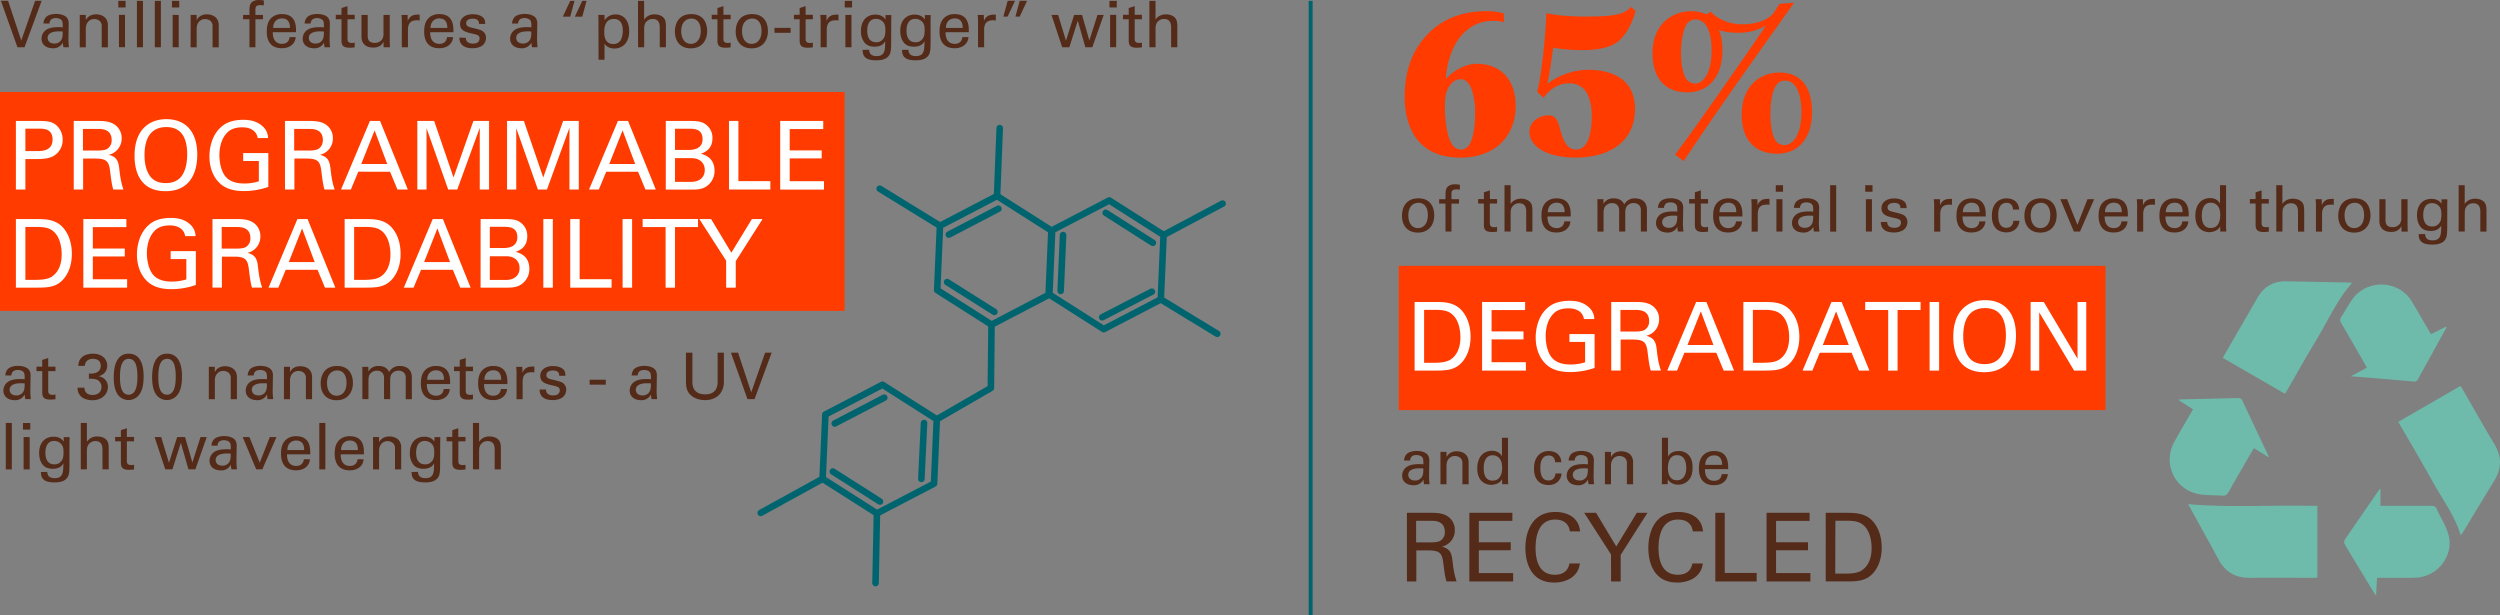
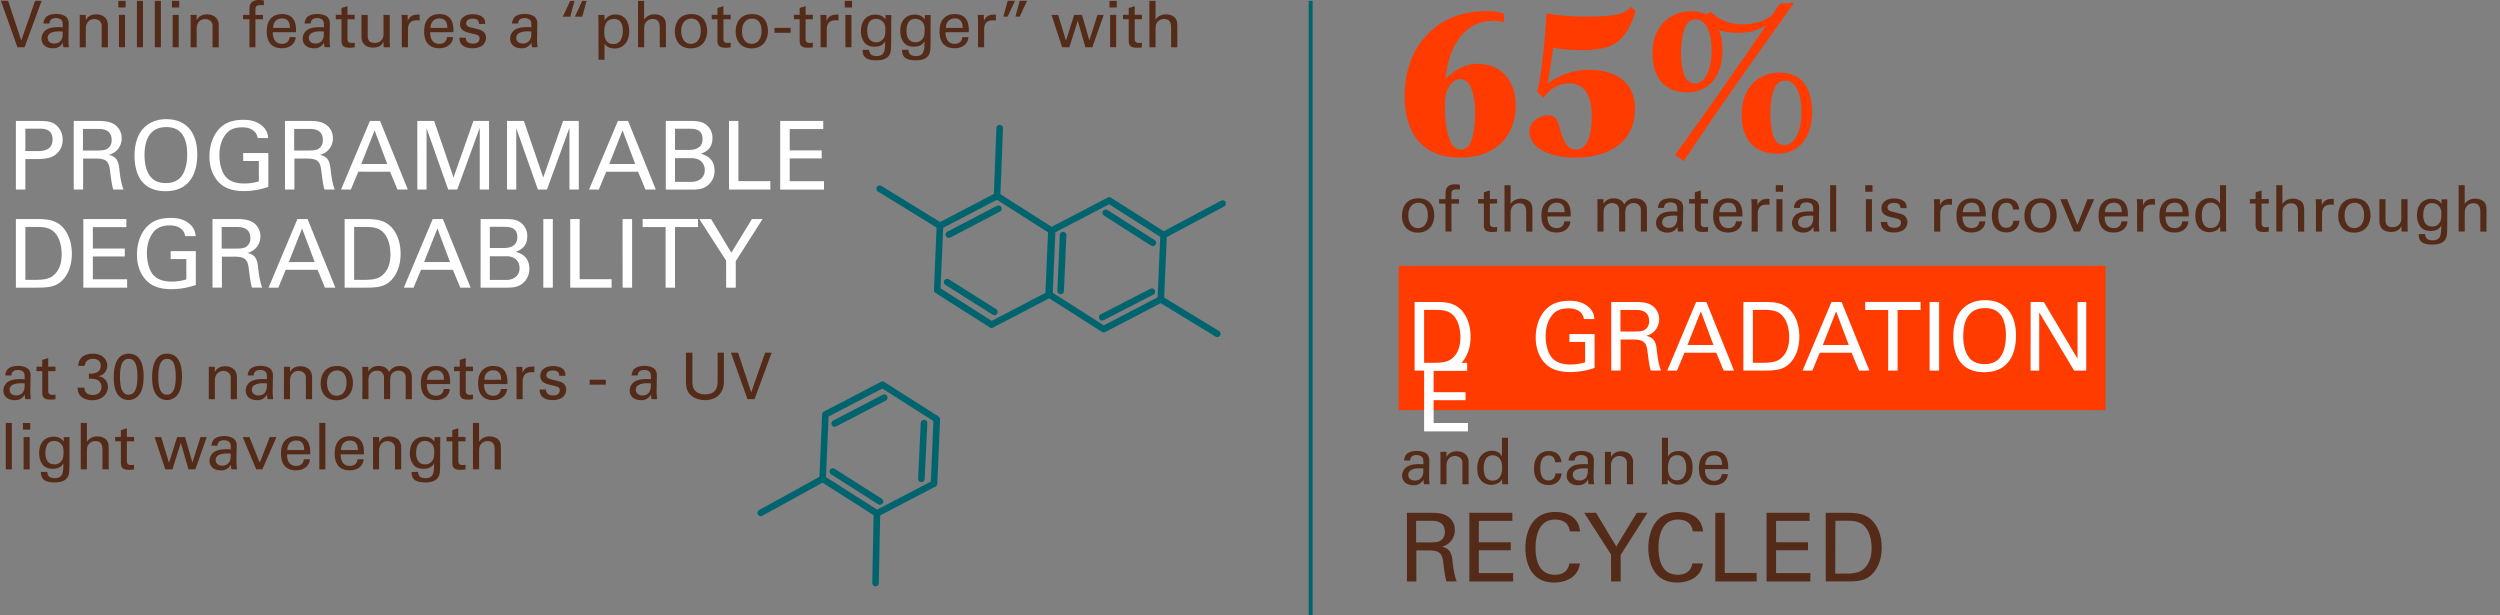
<svg xmlns="http://www.w3.org/2000/svg" id="Layer_1" data-name="Layer 1" viewBox="0 0 1898.95 467.32">
  <rect x="0" y="0" width="1898.95" height="467.32" fill="#808080" stroke="none" />
  <defs>
    <style>.cls-1{fill:#542a19}.cls-2{fill:#ff3b00}.cls-3{fill:#fff}.cls-5{fill:none;stroke:#00646f;stroke-linecap:round;stroke-linejoin:round;stroke-width:5px}.cls-6{fill:#6ebbab}</style>
  </defs>
  <path class="cls-1" d="M26.49 469.25h-5.38L8.54 433.94H14l10 30.17 10.56-30.17h4.94ZM56.07 469.25a13.32 13.32 0 0 1-.44-3.67 7.93 7.93 0 0 1-7.58 4.42c-5.62 0-8.65-3.18-8.65-7.24a8.09 8.09 0 0 1 4.3-7.19c2.64-1.46 6.55-1.61 8.51-1.61 1.17 0 1.91.05 3.32.15 0-3 0-4.36-.88-5.43s-2.93-1.62-4.25-1.62c-4.65 0-4.89 3.18-4.94 4.16h-4.6a7.87 7.87 0 0 1 1.71-4.64c1.86-2.06 5.34-2.65 7.93-2.65 3.57 0 7.38 1.13 8.7 3.62a7.28 7.28 0 0 1 .83 3.77l-.19 11.74a57.57 57.57 0 0 0 .39 6.16Zm-3.18-12.08c-1.85 0-8.85 0-8.85 5 0 1.56 1 4.25 5.09 4.25a5.88 5.88 0 0 0 5.23-2.64c1-1.66 1.08-3 1.17-6.45a19.83 19.83 0 0 0-2.64-.16ZM68.44 447.54v-2.84H73l.05 4c.54-1 2.3-4.45 7.87-4.45 2.2 0 8.9.83 8.9 8.36v16.68h-4.7v-15.6a5.56 5.56 0 0 0-1.32-4.21 6.34 6.34 0 0 0-4.36-1.66c-3.32 0-6.4 2.4-6.4 7.34v14.13h-4.6ZM97.73 434h5.53v5h-5.53Zm.49 10.66h4.6v24.55h-4.6ZM111.86 434h4.6v35.26h-4.6ZM125.46 434h4.59v35.26h-4.59ZM138.51 434H144v5h-5.53Zm.49 10.7h4.6v24.55H139ZM152.69 447.54l-.05-2.84h4.6v4c.54-1 2.3-4.45 7.87-4.45 2.2 0 8.9.83 8.9 8.36v16.68h-4.69v-15.6a5.56 5.56 0 0 0-1.32-4.21 6.34 6.34 0 0 0-4.36-1.66c-3.32 0-6.4 2.4-6.4 7.34v14.13h-4.6ZM208.29 437.36c-.78-.05-1.76-.09-2.69-.09-3.72 0-3.72 1.85-3.72 3.56v3.87h5.72v3.3h-5.72v21.23h-4.55V448h-4.84v-3.3h4.84v-2.79c0-3.37.2-4.6 1-5.87 1-1.56 3-2.69 6.16-2.69a28 28 0 0 1 3.77.34ZM215.08 457.8c-.1 5.09 2 8.86 7 8.86 3 0 5.38-1.57 5.78-5.09h4.59a8.3 8.3 0 0 1-2.1 5.14c-1.08 1.22-3.52 3.27-8.46 3.27-7.73 0-11.4-4.79-11.4-12.57 0-4.84 1-8.85 4.85-11.54a11.81 11.81 0 0 1 6.7-1.81c11 0 10.75 9.73 10.66 13.74Zm13-3.22c.05-2.35-.39-7.24-6.06-7.24-3 0-6.6 1.81-6.7 7.24ZM254.45 469.25a13 13 0 0 1-.44-3.67 7.94 7.94 0 0 1-7.58 4.45c-5.63 0-8.66-3.18-8.66-7.24a8.11 8.11 0 0 1 4.3-7.19c2.64-1.46 6.56-1.61 8.51-1.61 1.18 0 1.91.05 3.33.15 0-3 0-4.36-.88-5.43s-2.94-1.62-4.26-1.62c-4.64 0-4.89 3.18-4.94 4.16h-4.59a7.74 7.74 0 0 1 1.71-4.64c1.86-2.06 5.33-2.65 7.92-2.65 3.57 0 7.39 1.13 8.71 3.62a7.28 7.28 0 0 1 .83 3.77l-.2 11.74a57.57 57.57 0 0 0 .39 6.16Zm-3.18-12.08c-1.86 0-8.85 0-8.85 5 0 1.56 1 4.25 5.08 4.25a5.91 5.91 0 0 0 5.24-2.64c1-1.66 1.07-3 1.17-6.45a19.93 19.93 0 0 0-2.64-.16ZM262.9 444.6h4.36v-5.13l4.54-1.47v6.6h5.48v3.4h-5.48v14.7c0 1.22 0 3.27 3.28 3.27a10 10 0 0 0 2.2-.24v3.57a23.44 23.44 0 0 1-3.81.29c-4.21 0-6.21-1.22-6.21-5.23V448h-4.36ZM287.16 444.7v15.79c0 2.4.54 5.43 5.23 5.43a6.62 6.62 0 0 0 5.77-2.74 7.88 7.88 0 0 0 1-4.59V444.7h4.74v19.95c0 .49.1 3.23.15 4.6h-4.79l-.1-4.21c-.88 1.71-2.55 4.45-7.83 4.45-6.06 0-8.9-3.47-8.9-8.31V444.7ZM313.07 449.69c0-1.67-.1-3.38-.24-5h4.64l.1 4.74a6.64 6.64 0 0 1 5.87-4.84 15 15 0 0 1 3.18-.1V449a4 4 0 0 0-.88-.19 10 10 0 0 0-1.32-.05c-5.43 0-6.7 3.23-6.7 7.43v13.06h-4.65ZM334.64 457.8c-.1 5.09 2 8.86 7 8.86 3 0 5.38-1.57 5.77-5.09h4.6a8.39 8.39 0 0 1-2.11 5.14c-1.07 1.22-3.52 3.27-8.46 3.27-7.72 0-11.39-4.79-11.39-12.57 0-4.84 1-8.85 4.84-11.54a11.83 11.83 0 0 1 6.7-1.81c11 0 10.76 9.73 10.66 13.74Zm13-3.22c0-2.35-.4-7.24-6.07-7.24-3 0-6.6 1.81-6.7 7.24ZM361.68 462c-.05 1.86.92 4.45 5.38 4.45 1.9 0 3.32-.34 4.3-1.56a3.84 3.84 0 0 0 .78-2.3c0-2.4-1.71-2.84-5.38-3.67-5.13-1.17-9.44-2.2-9.44-7.34 0-4.49 3.92-7.43 9.59-7.43 3.08 0 7.38.88 8.85 3.82a7.74 7.74 0 0 1 .64 3.57h-4.7c.15-3.72-3.08-4-4.74-4-.69 0-5 0-5 3.52 0 2.25 2.2 2.78 3.47 3.13 6.8 1.61 8.27 2 9.73 3.37a6.08 6.08 0 0 1 1.86 4.55 7.42 7.42 0 0 1-3.32 6.21 13.84 13.84 0 0 1-7.29 1.66c-5 0-9.63-2.05-9.59-8ZM412 469.25a13.32 13.32 0 0 1-.44-3.67A7.93 7.93 0 0 1 404 470c-5.62 0-8.65-3.18-8.65-7.24a8.09 8.09 0 0 1 4.3-7.19c2.64-1.46 6.55-1.61 8.51-1.61 1.17 0 1.91.05 3.32.15 0-3 0-4.36-.88-5.43s-2.93-1.62-4.25-1.62c-4.65 0-4.89 3.18-4.94 4.16h-4.6a7.87 7.87 0 0 1 1.71-4.64c1.86-2.06 5.33-2.65 7.93-2.65 3.57 0 7.38 1.13 8.7 3.62a7.28 7.28 0 0 1 .83 3.77l-.19 11.74a57.57 57.57 0 0 0 .39 6.16Zm-3.18-12.08c-1.86 0-8.85 0-8.85 5 0 1.56 1 4.25 5.09 4.25a5.89 5.89 0 0 0 5.23-2.64c1-1.66 1.08-3 1.17-6.45a19.83 19.83 0 0 0-2.6-.16ZM435.36 446l5.63-12h3.27L441 446Zm9.15 0 5.62-12h3.28l-3.28 12ZM462.45 448.71c0-1.08-.05-1.66-.14-4H467l.1 4.06a9.53 9.53 0 0 1 8.36-4.45c5.28 0 10.32 3.62 10.32 12.71s-5.33 13.16-11.2 13.16c-3.57 0-6.21-1.52-7.53-3.67v12.18h-4.55Zm11.3 18.09a6.25 6.25 0 0 0 5.18-2.39c1.76-2.4 2-5.92 2-7.68 0-4.4-1.32-9-6.75-9-7.34 0-7.34 7.78-7.34 10 .01 2.96.45 9.07 6.91 9.07ZM492.48 434h4.64v14.33a9 9 0 0 1 8-4.06c2.6 0 6.31.93 7.73 3.91.49 1 .83 2.15.83 5.72v15.36H509v-14.54c0-2.2 0-6.94-5.28-6.94a6.35 6.35 0 0 0-5.78 3.28c-.78 1.37-.78 3.66-.78 5.18v13h-4.64ZM533 444.06c9.83 0 12 7.73 12 12.86 0 7.19-4.06 13.16-12.42 13.16-8.12 0-12.08-5.62-12.08-12.81.04-6.07 2.88-13.21 12.5-13.21Zm-.29 22.6c3.47 0 7.43-2.5 7.43-9.88 0-6.11-2.83-9.34-7.14-9.34-2.93 0-7.68 1.86-7.68 9.53.01 5.03 2.17 9.69 7.4 9.69ZM548.46 444.6h4.35v-5.13l4.55-1.47v6.6h5.48v3.4h-5.48v14.7c0 1.22 0 3.27 3.28 3.27a10 10 0 0 0 2.2-.24v3.57a23.44 23.44 0 0 1-3.81.29c-4.21 0-6.22-1.22-6.22-5.23V448h-4.35ZM579.17 444.06c9.83 0 12 7.73 12 12.86 0 7.19-4.06 13.16-12.42 13.16-8.12 0-12.08-5.62-12.08-12.81.03-6.07 2.87-13.21 12.5-13.21Zm-.29 22.6c3.47 0 7.43-2.5 7.43-9.88 0-6.11-2.83-9.34-7.14-9.34-2.93 0-7.68 1.86-7.68 9.53 0 5.03 2.16 9.69 7.39 9.69ZM596.14 454.53h12.27v3.72h-12.27ZM610.9 444.6h4.36v-5.13l4.54-1.47v6.6h5.48v3.4h-5.48v14.7c0 1.22 0 3.27 3.28 3.27a10 10 0 0 0 2.2-.24v3.57a23.44 23.44 0 0 1-3.81.29c-4.21 0-6.21-1.22-6.21-5.23V448h-4.36ZM631.2 449.69c0-1.67-.1-3.38-.25-5h4.65l.09 4.74a6.64 6.64 0 0 1 5.87-4.84 15 15 0 0 1 3.18-.1V449a3.85 3.85 0 0 0-.88-.19 10 10 0 0 0-1.32-.05c-5.43 0-6.7 3.23-6.7 7.43v13.06h-4.64ZM649.53 434h5.53v5h-5.53Zm.47 10.7h4.6v24.55H650ZM668 471.16c.19 2.73 1.36 4.79 5.72 4.79 6.4 0 6.5-4.65 6.5-11.3-2 4.06-6.6 4.16-8.07 4.16-2.25 0-5.47-.49-7.53-3a13.78 13.78 0 0 1-2.79-9c0-8.31 4.89-12.37 10.91-12.37 4.94 0 6.75 2.44 7.73 3.71v-3.37h4.45l-.1 4.45-.05 15.35c0 5.92-.2 8.32-1.17 10.18-2.06 3.91-6.85 4.4-10.23 4.4-9.83 0-10.12-4.6-10.31-7.92Zm10.71-8.22c1-1.27 1.66-2.59 1.66-7 0-3.08-.69-4.84-1.91-6.12a7.25 7.25 0 0 0-5.28-2.15c-5.82 0-6.6 5.87-6.6 9 0 3.77 1.12 8.76 6.75 8.76a6.19 6.19 0 0 0 5.35-2.49ZM697.84 471.16c.2 2.73 1.37 4.79 5.72 4.79 6.41 0 6.51-4.65 6.51-11.3-2 4.06-6.6 4.16-8.07 4.16-2.25 0-5.48-.49-7.53-3s-2.79-5.77-2.79-9c0-8.31 4.89-12.37 10.91-12.37 4.93 0 6.74 2.44 7.72 3.71l.05-3.37h4.45l-.1 4.45v15.35c0 5.92-.2 8.32-1.18 10.18-2 3.91-6.85 4.4-10.22 4.4-9.83 0-10.12-4.6-10.32-7.92Zm10.71-8.22c1-1.27 1.66-2.59 1.66-7 0-3.08-.68-4.84-1.9-6.12a7.27 7.27 0 0 0-5.28-2.15c-5.82 0-6.61 5.87-6.61 9 0 3.77 1.13 8.76 6.75 8.76a6.18 6.18 0 0 0 5.38-2.49ZM726.1 457.8c-.09 5.09 2 8.86 7 8.86 3 0 5.38-1.57 5.77-5.09h4.59a8.3 8.3 0 0 1-2.1 5.14c-1.08 1.22-3.52 3.27-8.46 3.27-7.73 0-11.39-4.79-11.39-12.57 0-4.84 1-8.85 4.84-11.54a11.81 11.81 0 0 1 6.7-1.81c11 0 10.76 9.73 10.66 13.74Zm13-3.22c.05-2.35-.39-7.24-6.06-7.24-3 0-6.6 1.81-6.7 7.24ZM750.75 449.69c0-1.67-.1-3.38-.25-5h4.65l.1 4.74a6.63 6.63 0 0 1 5.87-4.84 14.88 14.88 0 0 1 3.17-.1V449a3.74 3.74 0 0 0-.88-.19 10 10 0 0 0-1.32-.05c-5.42 0-6.7 3.23-6.7 7.43v13.06h-4.64ZM778.86 433.94l-5.62 12H770l3.28-12Zm9.15 0-5.58 12h-3.27l3.27-12ZM811.62 444.7l5.92 19.56 6.21-19.56h6l5.57 19.36 6.16-19.36h4.75l-8.66 24.55h-5.28l-5.77-20.2-6.41 20.2h-5.42l-8.12-24.55ZM850.59 434h5.53v5h-5.53Zm.49 10.66h4.6v24.55h-4.6ZM860.86 444.6h4.36v-5.13l4.54-1.47v6.6h5.48v3.4h-5.48v14.7c0 1.22 0 3.27 3.28 3.27a10 10 0 0 0 2.2-.24v3.57a23.44 23.44 0 0 1-3.81.29c-4.21 0-6.21-1.22-6.21-5.23V448h-4.36ZM880.91 434h4.65v14.33c1.51-2.59 4.54-4.06 8-4.06 2.59 0 6.31.93 7.72 3.91.49 1 .84 2.15.84 5.72v15.36h-4.7v-14.54c0-2.2 0-6.94-5.28-6.94a6.33 6.33 0 0 0-5.77 3.28c-.78 1.37-.78 3.66-.78 5.18v13h-4.65ZM27.13 736.53a13 13 0 0 1-.44-3.67 8 8 0 0 1-7.59 4.45c-5.62 0-8.65-3.18-8.65-7.24a8.09 8.09 0 0 1 4.3-7.19c2.64-1.46 6.56-1.61 8.51-1.61 1.18 0 1.91.05 3.33.15 0-3 0-4.36-.88-5.43-.93-1.23-2.94-1.62-4.26-1.62-4.64 0-4.89 3.18-4.94 4.16h-4.59a7.78 7.78 0 0 1 1.71-4.65c1.86-2 5.33-2.64 7.92-2.64 3.57 0 7.38 1.13 8.71 3.62a7.28 7.28 0 0 1 .83 3.77l-.2 11.74a57.57 57.57 0 0 0 .39 6.16ZM24 724.45c-1.86 0-8.86 0-8.86 5 0 1.56 1 4.25 5.09 4.25a5.88 5.88 0 0 0 5.23-2.64c1-1.66 1.08-3 1.18-6.46a22 22 0 0 0-2.64-.15ZM35.58 711.88h4.35v-5.14l4.55-1.46v6.6H50v3.37h-5.52V730c0 1.23 0 3.28 3.28 3.28A10.71 10.71 0 0 0 50 733v3.57a23.44 23.44 0 0 1-3.81.29c-4.21 0-6.22-1.22-6.22-5.23v-16.38h-4.39ZM72 727.82c0 3.23 2.06 5.53 6.21 5.53 4.75 0 6.75-3 6.75-6a5.85 5.85 0 0 0-4.89-6 18.6 18.6 0 0 0-4.69-.25v-4c3.37.3 9-.39 9-5.87 0-3.81-2.59-5.33-6-5.33-2.55 0-5.72 1.13-6.17 5.33h-4.89c.29-8.41 8.21-9.24 11-9.24 7.38 0 11 4.45 11 9.15 0 2.78-1.51 6.79-6.75 8a8 8 0 0 1 7.24 8.21c0 4.75-3.86 10-11.74 10-3.57 0-7.14-1-9.29-3.52a8.89 8.89 0 0 1-2-6ZM105.6 702c10.13 0 11.35 10.86 11.35 17.21 0 8-1.61 12.52-4.7 15.41a10.08 10.08 0 0 1-15.79-3c-1.13-2.25-2.2-5.53-2.2-11.59 0-5.03.59-18.03 11.34-18.03Zm0 31.15c5.67 0 6.65-7.43 6.65-13.49 0-8.12-1.42-13.75-6.56-13.75-5.91 0-6.7 7.78-6.7 13.84.01 7.53 1.43 13.4 6.57 13.4ZM134.75 702c10.12 0 11.34 10.86 11.34 17.21 0 8-1.61 12.52-4.69 15.41a10.09 10.09 0 0 1-15.8-3c-1.12-2.25-2.2-5.53-2.2-11.59 0-5.03.6-18.03 11.35-18.03Zm-.05 31.15c5.67 0 6.65-7.43 6.65-13.49 0-8.12-1.42-13.75-6.55-13.75-5.92 0-6.7 7.78-6.7 13.84 0 7.53 1.46 13.4 6.6 13.4ZM166.48 714.81v-2.83H171l.05 4c.53-1 2.3-4.45 7.87-4.45 2.2 0 8.9.83 8.9 8.36v16.68h-4.69v-15.6a5.56 5.56 0 0 0-1.32-4.21 6.34 6.34 0 0 0-4.36-1.66c-3.32 0-6.4 2.4-6.4 7.33v14.14h-4.6ZM211.17 736.53a13.37 13.37 0 0 1-.44-3.67 7.93 7.93 0 0 1-7.58 4.45c-5.62 0-8.65-3.18-8.65-7.24a8.09 8.09 0 0 1 4.3-7.19c2.64-1.46 6.55-1.61 8.51-1.61 1.17 0 1.91.05 3.33.15 0-3 0-4.36-.88-5.43-.93-1.23-2.94-1.62-4.26-1.62-4.65 0-4.89 3.18-4.94 4.16H196a7.87 7.87 0 0 1 1.72-4.65c1.85-2 5.33-2.64 7.92-2.64 3.57 0 7.38 1.13 8.7 3.62a7.18 7.18 0 0 1 .83 3.77l-.19 11.74a57.57 57.57 0 0 0 .39 6.16ZM208 724.45c-1.85 0-8.85 0-8.85 5 0 1.56 1 4.25 5.09 4.25a5.88 5.88 0 0 0 5.23-2.64c1-1.66 1.08-3 1.18-6.46a22.19 22.19 0 0 0-2.65-.15ZM223.54 714.81v-2.83h4.6v4c.54-1 2.3-4.45 7.87-4.45 2.2 0 8.9.83 8.9 8.36v16.68h-4.69v-15.6a5.56 5.56 0 0 0-1.32-4.21 6.32 6.32 0 0 0-4.35-1.66c-3.33 0-6.41 2.4-6.41 7.33v14.14h-4.6ZM263.93 711.34c9.83 0 12 7.73 12 12.86 0 7.19-4.06 13.16-12.42 13.16-8.12 0-12.08-5.63-12.08-12.81.03-6.07 2.87-13.21 12.5-13.21Zm-.29 22.6c3.47 0 7.43-2.5 7.43-9.88 0-6.12-2.83-9.34-7.14-9.34-2.93 0-7.68 1.85-7.68 9.53 0 5.04 2.16 9.69 7.39 9.69ZM283.1 715.25 283 712h4.65v3.57a8.33 8.33 0 0 1 7.77-4.21c5.43 0 7.14 2.79 8 4.6a8.81 8.81 0 0 1 8.27-4.6c3.52 0 9 1.47 9 8.71v16.48h-4.65v-15.77a6.08 6.08 0 0 0-.83-3.72 5.55 5.55 0 0 0-4.7-2.15 6.29 6.29 0 0 0-5.23 2.59c-1.07 1.52-1.07 4.21-1.07 5.29v13.74h-4.65v-16.24c0-3-1.76-5.38-5.38-5.38a6.63 6.63 0 0 0-5.38 2.69c-1 1.42-1.08 3.42-1.08 5v13.94h-4.62ZM332.09 725.08c-.09 5.09 2 8.86 7.05 8.86 3 0 5.38-1.57 5.77-5.09h4.59a8.26 8.26 0 0 1-2.1 5.13c-1.08 1.23-3.52 3.28-8.46 3.28-7.73 0-11.39-4.79-11.39-12.57 0-4.84 1-8.85 4.84-11.54a11.81 11.81 0 0 1 6.7-1.81c11 0 10.76 9.73 10.66 13.74Zm13-3.22c.05-2.35-.39-7.24-6.06-7.24-3 0-6.6 1.81-6.7 7.24ZM352.73 711.88h4.35v-5.14l4.55-1.46v6.6h5.48v3.37h-5.48V730c0 1.23 0 3.28 3.27 3.28a10.92 10.92 0 0 0 2.21-.24v3.57a23.69 23.69 0 0 1-3.82.29c-4.21 0-6.21-1.22-6.21-5.23v-16.42h-4.35ZM375.56 725.08c-.1 5.09 2 8.86 7 8.86 3 0 5.38-1.57 5.78-5.09H393a8.26 8.26 0 0 1-2.1 5.13c-1.08 1.23-3.52 3.28-8.46 3.28-7.73 0-11.4-4.79-11.4-12.57 0-4.84 1-8.85 4.85-11.54a11.81 11.81 0 0 1 6.7-1.81c11 0 10.75 9.73 10.66 13.74Zm13-3.22c.05-2.35-.39-7.24-6.06-7.24-3 0-6.6 1.81-6.7 7.24ZM400.21 717c0-1.67-.1-3.38-.25-5h4.65l.1 4.74a6.63 6.63 0 0 1 5.86-4.84 14.34 14.34 0 0 1 3.18-.1v4.5a3.7 3.7 0 0 0-.88-.2 12.47 12.47 0 0 0-1.32 0c-5.43 0-6.7 3.22-6.7 7.43v13.06h-4.64ZM422.6 729.24c-.05 1.86.93 4.45 5.38 4.45 1.91 0 3.33-.34 4.3-1.56a3.85 3.85 0 0 0 .79-2.3c0-2.4-1.72-2.84-5.38-3.67-5.14-1.17-9.44-2.2-9.44-7.34 0-4.49 3.91-7.43 9.58-7.43 3.09 0 7.39.88 8.86 3.82a7.82 7.82 0 0 1 .63 3.57h-4.69c.14-3.72-3.08-4-4.75-4-.68 0-5 0-5 3.53 0 2.25 2.21 2.78 3.48 3.13 6.79 1.61 8.26 2 9.73 3.37a6.08 6.08 0 0 1 1.86 4.55 7.44 7.44 0 0 1-3.33 6.21 13.8 13.8 0 0 1-7.29 1.66c-5 0-9.63-2.05-9.58-8ZM455.75 721.81H468v3.71h-12.25ZM502.84 736.53a13.37 13.37 0 0 1-.44-3.67 7.93 7.93 0 0 1-7.58 4.45c-5.62 0-8.65-3.18-8.65-7.24a8.09 8.09 0 0 1 4.3-7.19c2.64-1.46 6.55-1.61 8.51-1.61 1.17 0 1.91.05 3.32.15 0-3 0-4.36-.88-5.43-.92-1.23-2.93-1.62-4.25-1.62-4.65 0-4.89 3.18-4.94 4.16h-4.6a7.92 7.92 0 0 1 1.71-4.65c1.86-2 5.34-2.64 7.93-2.64 3.57 0 7.38 1.13 8.7 3.62a7.28 7.28 0 0 1 .83 3.77l-.19 11.74a57.57 57.57 0 0 0 .39 6.16Zm-3.18-12.08c-1.85 0-8.85 0-8.85 5 0 1.56 1 4.25 5.09 4.25a5.88 5.88 0 0 0 5.23-2.64c1-1.66 1.08-3 1.17-6.46a21.89 21.89 0 0 0-2.64-.15ZM533.79 701.22v21.86c0 3.76.83 5.33 1.57 6.36 2.2 2.93 5.62 3.47 8.07 3.47 9.53 0 9.53-7.48 9.53-10v-21.69h4.75V723a14.34 14.34 0 0 1-2.89 9.39c-3.47 4.35-8.85 4.89-11.39 4.89-3.33 0-9.2-.93-12.47-5.62-1.08-1.57-2.06-3.62-2.06-8.9v-21.54ZM581 736.53h-5.38l-12.57-35.31h5.43l10 30.17 10.56-30.17H594ZM12.26 754.61h4.6v35.26h-4.6ZM25.31 754.66h5.53v5h-5.53Zm.49 10.66h4.6v24.55h-4.6ZM43.75 791.78c.19 2.73 1.37 4.79 5.72 4.79 6.41 0 6.5-4.65 6.5-11.3-1.95 4.06-6.6 4.16-8.06 4.16-2.25 0-5.48-.49-7.54-3s-2.78-5.77-2.78-9c0-8.31 4.89-12.37 10.9-12.37 4.94 0 6.75 2.44 7.73 3.71l.05-3.37h4.45l-.1 4.45v15.35c0 5.92-.19 8.32-1.17 10.18-2.06 3.91-6.85 4.4-10.22 4.4-9.83 0-10.13-4.6-10.32-7.92Zm10.71-8.22c1-1.27 1.66-2.59 1.66-7 0-3.08-.68-4.84-1.91-6.11a7.2 7.2 0 0 0-5.28-2.16c-5.82 0-6.6 5.87-6.6 9 0 3.77 1.13 8.76 6.75 8.76a6.19 6.19 0 0 0 5.38-2.49ZM69.22 754.61h4.65v14.33a9 9 0 0 1 8-4.06c2.59 0 6.31.93 7.73 3.91.49 1 .83 2.15.83 5.72v15.36H85.7v-14.53c0-2.2 0-6.94-5.28-6.94a6.34 6.34 0 0 0-5.77 3.28c-.78 1.37-.78 3.66-.78 5.18v13h-4.65ZM95.33 765.22h4.36v-5.13l4.54-1.47v6.6h5.48v3.38h-5.48v14.72c0 1.22 0 3.27 3.28 3.27a10 10 0 0 0 2.2-.24v3.57a23.44 23.44 0 0 1-3.81.29c-4.21 0-6.21-1.22-6.21-5.23V768.6h-4.36ZM130.29 765.32l5.92 19.56 6.21-19.56h6l5.58 19.37 6.17-19.37h4.74l-8.66 24.55H151l-5.77-20.2-6.41 20.2h-5.42l-8.12-24.55ZM183.69 789.87a13.32 13.32 0 0 1-.44-3.67 7.93 7.93 0 0 1-7.58 4.45c-5.62 0-8.65-3.18-8.65-7.24a8.09 8.09 0 0 1 4.3-7.19c2.64-1.46 6.55-1.61 8.51-1.61 1.17 0 1.91 0 3.32.15 0-3 0-4.35-.88-5.43s-2.93-1.61-4.25-1.61c-4.65 0-4.89 3.17-4.94 4.15h-4.6a7.87 7.87 0 0 1 1.71-4.64c1.86-2.06 5.34-2.64 7.93-2.64 3.57 0 7.38 1.12 8.7 3.61a7.3 7.3 0 0 1 .83 3.77l-.19 11.74a57.43 57.43 0 0 0 .39 6.16Zm-3.18-12.08c-1.85 0-8.85 0-8.85 5 0 1.56 1 4.25 5.09 4.25a5.88 5.88 0 0 0 5.23-2.64c1-1.66 1.08-3 1.17-6.45a19.83 19.83 0 0 0-2.64-.16ZM192.2 765.32h5.13l7.83 19.46 7.63-19.46h5.08l-10.76 24.55h-4.64ZM225.89 778.43c-.1 5.08 2 8.85 7 8.85 3 0 5.38-1.57 5.77-5.09h4.6a8.36 8.36 0 0 1-2.1 5.14c-1.08 1.22-3.52 3.27-8.46 3.27-7.73 0-11.4-4.79-11.4-12.57 0-4.84 1-8.85 4.84-11.54a11.83 11.83 0 0 1 6.7-1.81c11 0 10.76 9.74 10.66 13.75Zm13-3.23c.05-2.35-.39-7.24-6.06-7.24-3 0-6.61 1.81-6.71 7.24ZM250.39 754.61H255v35.26h-4.59ZM266.67 778.43c-.1 5.08 2 8.85 7 8.85 3 0 5.38-1.57 5.77-5.09h4.6a8.36 8.36 0 0 1-2.1 5.14c-1.08 1.22-3.52 3.27-8.46 3.27-7.73 0-11.4-4.79-11.4-12.57 0-4.84 1-8.85 4.84-11.54a11.83 11.83 0 0 1 6.7-1.81c11 0 10.76 9.74 10.66 13.75Zm13-3.23c.05-2.35-.39-7.24-6.06-7.24-3 0-6.61 1.81-6.7 7.24ZM291.22 768.16l-.05-2.84h4.59l.05 4c.54-1 2.3-4.45 7.88-4.45 2.2 0 8.9.83 8.9 8.36v16.68h-4.7v-15.6a5.53 5.53 0 0 0-1.32-4.21 6.32 6.32 0 0 0-4.35-1.66c-3.33 0-6.41 2.4-6.41 7.34v14.13h-4.59ZM325.35 791.78c.19 2.73 1.37 4.79 5.72 4.79 6.41 0 6.5-4.65 6.5-11.3-1.95 4.06-6.6 4.16-8.07 4.16-2.25 0-5.47-.49-7.53-3a13.78 13.78 0 0 1-2.79-9c0-8.31 4.9-12.37 10.91-12.37 4.94 0 6.75 2.44 7.73 3.71l.05-3.37h4.45l-.1 4.45-.05 15.35c0 5.92-.2 8.32-1.17 10.18-2.06 3.91-6.85 4.4-10.23 4.4-9.82 0-10.12-4.6-10.31-7.92Zm10.71-8.22c1-1.27 1.66-2.59 1.66-7 0-3.08-.69-4.84-1.91-6.11a7.22 7.22 0 0 0-5.28-2.16c-5.82 0-6.6 5.87-6.6 9 0 3.77 1.12 8.76 6.75 8.76a6.19 6.19 0 0 0 5.38-2.49ZM347.06 765.22h4.35v-5.13l4.55-1.47v6.6h5.47v3.38H356v14.72c0 1.22 0 3.27 3.27 3.27a10 10 0 0 0 2.2-.24v3.57a23.44 23.44 0 0 1-3.81.29c-4.21 0-6.21-1.22-6.21-5.23V768.6h-4.35ZM367.1 754.61h4.65v14.33a9 9 0 0 1 8-4.06c2.59 0 6.31.93 7.73 3.91.49 1 .83 2.15.83 5.72v15.36h-4.7v-14.53c0-2.2 0-6.94-5.28-6.94a6.34 6.34 0 0 0-5.77 3.28c-.78 1.37-.78 3.66-.78 5.18v13h-4.68ZM1085.28 584c9.83 0 12 7.73 12 12.86 0 7.19-4.06 13.16-12.43 13.16-8.11 0-12.08-5.63-12.08-12.81.03-6.04 2.87-13.21 12.51-13.21Zm-.3 22.59c3.47 0 7.44-2.49 7.44-9.87 0-6.12-2.84-9.34-7.14-9.34-2.94 0-7.68 1.85-7.68 9.53 0 5.09 2.15 9.71 7.4 9.71ZM1116.76 577.33c-.78-.05-1.76-.1-2.68-.1-3.72 0-3.72 1.86-3.72 3.57v3.87h5.72V588h-5.72v21.23h-4.55V588H1101v-3.32h4.84v-2.79c0-3.38.2-4.6 1-5.87 1-1.56 3-2.69 6.16-2.69a27.7 27.7 0 0 1 3.76.34ZM1130.6 584.57h4.4v-5.14l4.55-1.46v6.6h5.45v3.37h-5.48v14.72c0 1.23 0 3.28 3.28 3.28a10.71 10.71 0 0 0 2.2-.24v3.57a23.49 23.49 0 0 1-3.82.29c-4.2 0-6.21-1.22-6.21-5.23v-16.39h-4.35ZM1150.65 574h4.64v14.33c1.52-2.6 4.55-4.06 8-4.06 2.59 0 6.3.93 7.72 3.91.49 1 .83 2.15.83 5.72v15.36h-4.69v-14.57c0-2.2 0-6.94-5.28-6.94a6.33 6.33 0 0 0-5.77 3.27c-.79 1.37-.79 3.67-.79 5.19v13h-4.64ZM1183.31 597.77c-.1 5.09 2 8.85 7 8.85 3 0 5.38-1.56 5.77-5.08h4.6a8.26 8.26 0 0 1-2.1 5.13c-1.08 1.23-3.52 3.28-8.46 3.28-7.73 0-11.4-4.79-11.4-12.57 0-4.84 1-8.85 4.85-11.54a11.8 11.8 0 0 1 6.69-1.81c11 0 10.76 9.73 10.67 13.74Zm13-3.22c0-2.35-.39-7.24-6.06-7.24-3 0-6.6 1.81-6.7 7.24ZM1221.26 587.94l-.1-3.27h4.64v3.57a8.35 8.35 0 0 1 7.78-4.21c5.43 0 7.14 2.79 8 4.6a8.81 8.81 0 0 1 8.27-4.6c3.52 0 9 1.47 9 8.71v16.48h-4.64v-15.75a6.08 6.08 0 0 0-.83-3.72 5.56 5.56 0 0 0-4.7-2.15 6.27 6.27 0 0 0-5.23 2.59c-1.08 1.52-1.08 4.21-1.08 5.28v13.75h-4.64V593c0-3-1.76-5.38-5.38-5.38a6.63 6.63 0 0 0-5.38 2.69c-1 1.42-1.08 3.42-1.08 5v13.94h-4.64ZM1282.43 609.22a13 13 0 0 1-.44-3.67 7.94 7.94 0 0 1-7.58 4.45c-5.63 0-8.66-3.18-8.66-7.24a8.11 8.11 0 0 1 4.3-7.19c2.65-1.46 6.56-1.61 8.51-1.61 1.18 0 1.91 0 3.33.15 0-3 0-4.36-.88-5.43-.93-1.23-2.93-1.62-4.26-1.62-4.64 0-4.89 3.18-4.93 4.16h-4.6a7.85 7.85 0 0 1 1.71-4.65c1.86-2.05 5.33-2.64 7.92-2.64 3.57 0 7.39 1.13 8.71 3.62a7.28 7.28 0 0 1 .83 3.77l-.2 11.73a57.57 57.57 0 0 0 .39 6.17Zm-3.18-12.08c-1.86 0-8.85 0-8.85 5 0 1.56 1 4.25 5.08 4.25a5.91 5.91 0 0 0 5.24-2.64c1-1.66 1.07-3 1.17-6.46a22 22 0 0 0-2.64-.15ZM1290.88 584.57h4.36v-5.14l4.54-1.46v6.6h5.48v3.37h-5.48v14.72c0 1.23 0 3.28 3.28 3.28a10.71 10.71 0 0 0 2.2-.24v3.57a23.44 23.44 0 0 1-3.81.29c-4.21 0-6.21-1.22-6.21-5.23v-16.39h-4.36ZM1313.72 597.77c-.1 5.09 2 8.85 7 8.85 3 0 5.38-1.56 5.77-5.08h4.6a8.32 8.32 0 0 1-2.1 5.13c-1.08 1.23-3.53 3.28-8.46 3.28-7.73 0-11.4-4.79-11.4-12.57 0-4.84 1-8.85 4.84-11.54a11.83 11.83 0 0 1 6.7-1.81c11 0 10.76 9.73 10.66 13.74Zm13-3.22c0-2.35-.39-7.24-6.07-7.24-3 0-6.6 1.81-6.69 7.24ZM1338.36 589.66c0-1.67-.1-3.38-.24-5h4.64l.1 4.74a6.64 6.64 0 0 1 5.87-4.84 14.34 14.34 0 0 1 3.18-.1V589a3.82 3.82 0 0 0-.88-.2 12.47 12.47 0 0 0-1.32 0c-5.43 0-6.7 3.22-6.7 7.43v13.06h-4.65ZM1356.7 574h5.52v5h-5.52Zm.49 10.66h4.59v24.55h-4.59ZM1385.7 609.22a13 13 0 0 1-.44-3.67 7.94 7.94 0 0 1-7.58 4.45c-5.63 0-8.66-3.18-8.66-7.24a8.11 8.11 0 0 1 4.3-7.19c2.64-1.46 6.56-1.61 8.51-1.61 1.18 0 1.91 0 3.33.15 0-3 0-4.36-.88-5.43-.93-1.23-2.94-1.62-4.26-1.62-4.64 0-4.89 3.18-4.94 4.16h-4.59a7.78 7.78 0 0 1 1.71-4.65c1.86-2.05 5.33-2.64 7.92-2.64 3.57 0 7.39 1.13 8.71 3.62a7.28 7.28 0 0 1 .83 3.77l-.2 11.73a57.57 57.57 0 0 0 .39 6.17Zm-3.18-12.08c-1.86 0-8.85 0-8.85 5 0 1.56 1 4.25 5.08 4.25a5.91 5.91 0 0 0 5.24-2.64c1-1.66 1.07-3 1.17-6.46a22 22 0 0 0-2.64-.15ZM1398 574h4.59v35.26H1398ZM1424.67 574h5.52v5h-5.52Zm.49 10.66h4.59v24.55h-4.59ZM1441.34 601.93c0 1.86.93 4.45 5.38 4.45 1.91 0 3.33-.34 4.3-1.56a3.85 3.85 0 0 0 .79-2.3c0-2.4-1.72-2.84-5.38-3.67-5.14-1.17-9.44-2.2-9.44-7.34 0-4.5 3.91-7.43 9.58-7.43 3.08 0 7.39.88 8.86 3.81a7.87 7.87 0 0 1 .63 3.57h-4.69c.14-3.71-3.08-4-4.75-4-.68 0-5 0-5 3.53 0 2.24 2.2 2.78 3.48 3.13 6.79 1.61 8.26 2 9.73 3.37a6.08 6.08 0 0 1 1.86 4.55 7.44 7.44 0 0 1-3.33 6.21 13.8 13.8 0 0 1-7.29 1.66c-5 0-9.63-2-9.58-8ZM1477 589.66c0-1.67-.1-3.38-.25-5h4.65l.1 4.74a6.63 6.63 0 0 1 5.86-4.84 14.34 14.34 0 0 1 3.18-.1V589a3.7 3.7 0 0 0-.88-.2 12.47 12.47 0 0 0-1.32 0c-5.43 0-6.7 3.22-6.7 7.43v13.06H1477ZM1498.55 597.77c-.1 5.09 2 8.85 7 8.85 3 0 5.38-1.56 5.77-5.08h4.6a8.32 8.32 0 0 1-2.1 5.13c-1.08 1.23-3.52 3.28-8.46 3.28-7.73 0-11.4-4.79-11.4-12.57 0-4.84 1-8.85 4.84-11.54a11.83 11.83 0 0 1 6.7-1.81c11 0 10.76 9.73 10.67 13.74Zm13-3.22c0-2.35-.39-7.24-6.06-7.24-3 0-6.61 1.81-6.7 7.24ZM1536.94 592.54c-.1-1.12-.44-5.13-4.9-5.13-6.35 0-6.35 7.38-6.35 9.24 0 5 1.22 9.73 6.11 9.73 3.91 0 5.23-2.93 5.33-5.33h4.65c-.3 4.79-3.87 8.8-9.93 8.8-1.66 0-5.48-.34-8.07-3.18-1.47-1.71-2.93-4.3-2.93-9.39 0-10.22 6.26-13.25 11.15-13.25 1.61 0 5.28.34 7.53 3a8.53 8.53 0 0 1 2 5.48ZM1558.06 584c9.83 0 12 7.73 12 12.86 0 7.19-4.06 13.16-12.42 13.16-8.12 0-12.08-5.63-12.08-12.81.03-6.04 2.86-13.21 12.5-13.21Zm-.3 22.59c3.48 0 7.44-2.49 7.44-9.87 0-6.12-2.84-9.34-7.14-9.34-2.94 0-7.68 1.85-7.68 9.53 0 5.09 2.15 9.71 7.38 9.71ZM1572.82 584.67h5.18l7.82 19.46 7.63-19.46h5.09l-10.76 24.55h-4.65ZM1606.51 597.77c-.09 5.09 2 8.85 7 8.85 3 0 5.38-1.56 5.77-5.08h4.59a8.26 8.26 0 0 1-2.1 5.13c-1.07 1.23-3.52 3.28-8.46 3.28-7.73 0-11.39-4.79-11.39-12.57 0-4.84 1-8.85 4.84-11.54a11.83 11.83 0 0 1 6.7-1.81c11 0 10.76 9.73 10.66 13.74Zm13-3.22c0-2.35-.39-7.24-6.06-7.24-3 0-6.6 1.81-6.7 7.24ZM1631.16 589.66c0-1.67-.1-3.38-.25-5h4.65l.1 4.74a6.63 6.63 0 0 1 5.87-4.84 14.24 14.24 0 0 1 3.17-.1V589a3.7 3.7 0 0 0-.88-.2 12.47 12.47 0 0 0-1.32 0c-5.42 0-6.7 3.22-6.7 7.43v13.06h-4.64ZM1652.72 597.77c-.1 5.09 2 8.85 7 8.85 3 0 5.38-1.56 5.77-5.08h4.6a8.32 8.32 0 0 1-2.1 5.13c-1.08 1.23-3.52 3.28-8.46 3.28-7.73 0-11.4-4.79-11.4-12.57 0-4.84 1-8.85 4.84-11.54a11.85 11.85 0 0 1 6.7-1.81c11 0 10.76 9.73 10.67 13.74Zm13-3.22c0-2.35-.39-7.24-6.06-7.24-3 0-6.61 1.81-6.7 7.24ZM1694.14 574h4.6v31.3c0 .54.09 2.65.19 3.92h-4.6l-.09-3.92a7 7 0 0 1-2.2 2.6 11.18 11.18 0 0 1-6.07 1.81c-3.27 0-10.56-1.72-10.56-12.47 0-9.35 5.33-13.41 11.1-13.41 5.28 0 7 3.13 7.63 4.16Zm-1.71 15.79a6.67 6.67 0 0 0-5.38-2.49c-6.75 0-6.75 8.17-6.75 9.83 0 4.35 1.12 9.39 6.75 9.39 7.24 0 7.24-8 7.24-9.88 0-3.64-.84-5.57-1.86-6.89ZM1716.82 584.57h4.36v-5.14l4.54-1.46v6.6h5.48v3.37h-5.48v14.72c0 1.23 0 3.28 3.28 3.28a10.71 10.71 0 0 0 2.2-.24v3.57a23.44 23.44 0 0 1-3.81.29c-4.21 0-6.21-1.22-6.21-5.23v-16.39h-4.36ZM1736.87 574h4.65v14.33c1.51-2.6 4.55-4.06 8-4.06 2.59 0 6.31.93 7.73 3.91.49 1 .83 2.15.83 5.72v15.36h-4.7v-14.57c0-2.2 0-6.94-5.28-6.94a6.36 6.36 0 0 0-5.77 3.27c-.78 1.37-.78 3.67-.78 5.19v13h-4.65ZM1767 589.66c0-1.67-.1-3.38-.24-5h4.64l.1 4.74a6.64 6.64 0 0 1 5.87-4.84 14.34 14.34 0 0 1 3.18-.1V589a4 4 0 0 0-.88-.2 12.47 12.47 0 0 0-1.32 0c-5.43 0-6.7 3.22-6.7 7.43v13.06H1767ZM1796.43 584c9.83 0 12 7.73 12 12.86 0 7.19-4.06 13.16-12.42 13.16-8.12 0-12.08-5.63-12.08-12.81.07-6.04 2.87-13.21 12.5-13.21Zm-.29 22.59c3.47 0 7.43-2.49 7.43-9.87 0-6.12-2.84-9.34-7.14-9.34-2.93 0-7.68 1.85-7.68 9.53 0 5.09 2.15 9.71 7.39 9.71ZM1819.85 584.67v15.79c0 2.4.54 5.43 5.23 5.43a6.62 6.62 0 0 0 5.77-2.74 7.88 7.88 0 0 0 1-4.59v-13.89h4.74v20c0 .49.1 3.23.15 4.6H1832l-.1-4.21c-.88 1.71-2.54 4.45-7.82 4.45-6.07 0-8.9-3.47-8.9-8.31v-16.53ZM1849.92 611.12c.2 2.74 1.37 4.8 5.72 4.8 6.41 0 6.51-4.65 6.51-11.3-2 4.06-6.6 4.16-8.07 4.16-2.25 0-5.48-.49-7.53-3s-2.79-5.77-2.79-9c0-8.32 4.89-12.38 10.91-12.38 4.93 0 6.74 2.45 7.72 3.72v-3.37h4.45l-.1 4.45v15.35c0 5.92-.2 8.32-1.18 10.18-2 3.91-6.85 4.4-10.22 4.4-9.83 0-10.12-4.6-10.32-7.93Zm10.71-8.21c1-1.27 1.66-2.59 1.66-7 0-3.08-.68-4.85-1.9-6.12a7.25 7.25 0 0 0-5.28-2.15c-5.82 0-6.61 5.87-6.61 9 0 3.77 1.13 8.75 6.75 8.75a6.17 6.17 0 0 0 5.38-2.48ZM1875.4 574h4.6v14.33c1.52-2.6 4.55-4.06 8-4.06 2.6 0 6.31.93 7.73 3.91.49 1 .83 2.15.83 5.72v15.36h-4.69v-14.57c0-2.2 0-6.94-5.28-6.94a6.33 6.33 0 0 0-5.77 3.27c-.79 1.37-.79 3.67-.79 5.19v13h-4.64ZM1089.58 801.14a13.25 13.25 0 0 1-.44-3.66 7.94 7.94 0 0 1-7.58 4.45c-5.63 0-8.66-3.18-8.66-7.24a8.08 8.08 0 0 1 4.31-7.19c2.64-1.47 6.55-1.61 8.51-1.61 1.17 0 1.9.05 3.32.14 0-3 0-4.35-.88-5.43s-2.93-1.61-4.25-1.61c-4.65 0-4.89 3.18-4.94 4.16h-4.6a7.83 7.83 0 0 1 1.71-4.65c1.86-2 5.33-2.64 7.92-2.64 3.57 0 7.39 1.13 8.71 3.62a7.28 7.28 0 0 1 .83 3.77l-.2 11.73a55.68 55.68 0 0 0 .4 6.16Zm-3.18-12.07c-1.86 0-8.85 0-8.85 5 0 1.57 1 4.26 5.08 4.26a5.91 5.91 0 0 0 5.24-2.64c1-1.67 1.07-3 1.17-6.46a20 20 0 0 0-2.64-.16ZM1102 779.43v-2.84h4.6v4c.54-1 2.3-4.45 7.88-4.45 2.2 0 8.9.83 8.9 8.36v16.67h-4.7v-15.6a5.5 5.5 0 0 0-1.32-4.2 6.25 6.25 0 0 0-4.35-1.66c-3.33 0-6.41 2.39-6.41 7.33v14.13h-4.6ZM1148.7 765.88h4.59v31.35c0 .54.1 2.64.2 3.91h-4.6l-.1-3.91a7 7 0 0 1-2.2 2.59 11.12 11.12 0 0 1-6.06 1.81c-3.28 0-10.57-1.71-10.57-12.47 0-9.34 5.34-13.4 11.11-13.4 5.28 0 7 3.13 7.63 4.16Zm-1.72 15.8a6.64 6.64 0 0 0-5.38-2.49c-6.74 0-6.74 8.16-6.74 9.83 0 4.35 1.12 9.39 6.74 9.39 7.24 0 7.24-8 7.24-9.88 0-3.53-.84-5.53-1.84-6.85ZM1189.13 784.47c-.09-1.13-.44-5.14-4.89-5.14-6.36 0-6.36 7.39-6.36 9.25 0 5 1.23 9.73 6.12 9.73 3.91 0 5.23-2.94 5.33-5.33h4.67c-.29 4.79-3.86 8.8-9.92 8.8-1.67 0-5.48-.34-8.07-3.18-1.47-1.71-2.94-4.3-2.94-9.39 0-10.22 6.26-13.25 11.15-13.25 1.62 0 5.29.34 7.53 3a8.54 8.54 0 0 1 2.06 5.48ZM1214.56 801.14a13.25 13.25 0 0 1-.44-3.66 7.94 7.94 0 0 1-7.58 4.45c-5.62 0-8.66-3.18-8.66-7.24a8.08 8.08 0 0 1 4.31-7.19c2.64-1.47 6.55-1.61 8.51-1.61 1.17 0 1.9.05 3.32.14 0-3 0-4.35-.88-5.43s-2.93-1.61-4.25-1.61c-4.65 0-4.89 3.18-4.94 4.16h-4.6a7.83 7.83 0 0 1 1.71-4.65c1.86-2 5.33-2.64 7.92-2.64 3.57 0 7.39 1.13 8.71 3.62a7.28 7.28 0 0 1 .83 3.77l-.19 11.73a54.79 54.79 0 0 0 .39 6.16Zm-3.18-12.07c-1.86 0-8.85 0-8.85 5 0 1.57 1 4.26 5.09 4.26a5.9 5.9 0 0 0 5.23-2.64c1-1.67 1.07-3 1.17-6.46a20 20 0 0 0-2.64-.16ZM1226.93 779.43v-2.84h4.6v4c.54-1 2.3-4.45 7.88-4.45 2.2 0 8.9.83 8.9 8.36v16.67h-4.7v-15.6a5.5 5.5 0 0 0-1.32-4.2 6.25 6.25 0 0 0-4.35-1.66c-3.32 0-6.41 2.39-6.41 7.33v14.13h-4.59ZM1274.85 780.16c.63-1.12 2.44-4.2 8-4.2a10.05 10.05 0 0 1 7.77 3.13c1.23 1.42 2.89 3.86 2.89 9.24 0 4.75-1.13 7.34-2.35 8.95a10.35 10.35 0 0 1-8.6 4.21 9.69 9.69 0 0 1-5.48-1.57 7.94 7.94 0 0 1-2.4-2.49l-.1 3.71h-4.45l.1-4.4v-30.9h4.6Zm6.94-1.07c-7 0-7 8.21-7 9.78s0 9.29 6.85 9.29c5.67 0 7.09-5.53 7.09-9.54-.04-2.44-.53-9.53-6.94-9.53ZM1302.91 789.7c-.09 5.09 2 8.85 7 8.85 3 0 5.38-1.56 5.77-5.08h4.59a8.28 8.28 0 0 1-2.1 5.13c-1.07 1.22-3.52 3.28-8.46 3.28-7.73 0-11.39-4.79-11.39-12.57 0-4.84 1-8.85 4.84-11.54a11.83 11.83 0 0 1 6.7-1.81c11 0 10.76 9.73 10.66 13.74Zm13-3.23c.05-2.34-.39-7.23-6.06-7.23-3 0-6.6 1.8-6.7 7.23ZM1076.52 822.88h18.62c2.67 0 8.15 0 12 2.45a12.24 12.24 0 0 1 5.77 10.61 12.61 12.61 0 0 1-9.81 12.63c5 1.3 7.21 3.54 7.94 10 .72 6.14 1.22 10.61 3.24 16.39h-7.72c-1.15-3.47-1.87-9.82-2.38-13.79-.87-7.58-2.67-9.74-11.4-9.74h-9.1V875h-7.14Zm7 22.45h11.4c.8 0 4.91 0 6.86-1.16a7.4 7.4 0 0 0 3.54-6.78c0-8.45-7.51-8.45-10.4-8.45h-11.4ZM1123.94 822.88h32.69V829h-25.48v16.24h24.25v6.07h-24.25v17.32h26.06V875h-33.27ZM1200.3 837c-.29-1.8-1.23-9-11.26-9-12.56 0-14.8 12.85-14.8 21.51 0 9.81 2.82 20.42 14.72 20.42 3.18 0 6.21-.79 8.45-3.1a10.17 10.17 0 0 0 2.52-5.48h7.94c-1.08 10.24-10.53 14.5-19.48 14.5-18.34 0-21.87-16.16-21.87-26.27 0-11 4.26-27.35 22.81-27.35 7.36 0 17.75 3 18.69 14.79ZM1231.55 854.49l-20.36-31.61h9l15.38 25.55 15.59-25.55h8.08l-20.35 32V875h-7.29ZM1293.69 837c-.29-1.8-1.23-9-11.26-9-12.56 0-14.8 12.85-14.8 21.51 0 9.81 2.82 20.42 14.73 20.42 3.17 0 6.2-.79 8.44-3.1a10.27 10.27 0 0 0 2.53-5.48h7.94c-1.09 10.24-10.54 14.5-19.49 14.5-18.33 0-21.87-16.16-21.87-26.27 0-11 4.26-27.35 22.81-27.35 7.36 0 17.75 3 18.69 14.79ZM1310.79 822.88h7.15v45.68h24.25V875h-31.4ZM1349.7 822.88h32.69V829h-25.48v16.24h24.25v6.07h-24.25v17.32H1383V875h-33.3ZM1394.66 822.88h15.08c7 0 15.23 0 21 6.78 4.62 5.42 6.42 12.56 6.42 19.71 0 11.26-4.69 18.18-8.66 21.36-5.13 4.26-11.55 4.26-19.2 4.26h-14.65Zm7.22 46.19h7.12c5 0 10.18-.29 13.64-2.89 6.64-5 6.86-13.49 6.86-16.52 0-1.95-.15-10.83-5-16.24-3.32-3.68-7.51-4.55-13.86-4.55h-8.66Z" transform="translate(-7.86 -433.35)" />
  <path class="cls-2" d="M1062.45 201.93h536.85v109.58h-536.85z" />
-   <path class="cls-3" d="M1082.37 662.72h15.08c7 0 15.23 0 21 6.78 4.62 5.42 6.42 12.56 6.42 19.71 0 11.26-4.69 18.19-8.66 21.36-5.13 4.26-11.55 4.26-19.2 4.26h-14.65Zm7.22 46.19h7.07c5 0 10.18-.29 13.64-2.89 6.64-5 6.86-13.49 6.86-16.52 0-2-.15-10.83-5.05-16.24-3.32-3.68-7.51-4.55-13.86-4.55h-8.66ZM1133.61 662.72h32.7v6.13h-25.48v16.24h24.25v6.07h-24.25v17.32h26.06v6.35h-33.28ZM1211 675.71c-.79-4.83-4.69-8.16-11.76-8.16-4.91 0-9 1.3-11.76 4.41-4.55 5-5.56 11.83-5.56 16.74 0 4.4.94 11.84 4.76 16.39 3.39 3.89 8.66 5.12 13.86 5.12a36.64 36.64 0 0 0 11.33-1.66V693.1h-11.91v-6h19.13v25.7a57 57 0 0 1-18.55 3.17c-9.6 0-15.23-2.74-18.91-6.49-5.12-5.2-7.29-12.49-7.29-19.85 0-5.2 1.3-17.47 11.19-24.11 5.12-3.46 11.91-3.68 14.5-3.68 4.12 0 10.4.51 15.38 5.56a12 12 0 0 1 3.46 8.3ZM1231.7 662.72h18.62c2.67 0 8.16 0 12 2.45a12.25 12.25 0 0 1 5.78 10.61 12.92 12.92 0 0 1-3.69 9.24 12.78 12.78 0 0 1-6.13 3.39c5 1.3 7.22 3.54 7.94 10 .72 6.13 1.23 10.6 3.25 16.38h-7.73c-1.15-3.46-1.87-9.82-2.38-13.79-.86-7.57-2.67-9.74-11.4-9.74h-9.1v23.53h-7.14Zm7 22.45h11.4c.8 0 4.91 0 6.86-1.16a7.4 7.4 0 0 0 3.54-6.78c0-8.45-7.51-8.45-10.4-8.45h-11.4ZM1296.22 662.72h7.78l21 52.11h-7.87l-5.63-13.57h-24.18l-5.63 13.57h-7.43Zm-6.57 32.69h19.71l-9.6-25.55ZM1332.09 662.72h15.09c7 0 15.23 0 21 6.78 4.62 5.42 6.42 12.56 6.42 19.71 0 11.26-4.69 18.19-8.66 21.36-5.12 4.26-11.55 4.26-19.2 4.26h-14.65Zm7.22 46.19h7.07c5 0 10.18-.29 13.64-2.89 6.64-5 6.86-13.49 6.86-16.52 0-2-.14-10.83-5.05-16.24-3.32-3.68-7.51-4.55-13.86-4.55h-8.66ZM1399 662.72h7.72l21.08 52.11h-7.87l-5.63-13.57h-24.18l-5.63 13.57h-7.43Zm-6.57 32.69h19.7l-9.59-25.55ZM1442.09 714.83v-46h-17.47v-6.13h42.08v6.13h-17.47v46ZM1473.55 662.72h7.22v52.11h-7.22ZM1498.24 668.35c5.41-5.85 12.56-7 17.39-7 14.44 0 23.53 9.24 23.53 26.92 0 13.86-5.56 27.79-24.11 27.79-17.75 0-23.52-12.63-23.52-26.93 0-5.91 1.01-14.65 6.71-20.78Zm5.48 36.81c3 3.68 7.44 4.76 11.55 4.76 4.26 0 8.52-1.15 11.55-4.76 4.26-5.2 4.69-13.43 4.69-17 0-11.84-3.9-20.79-15.81-20.79-13.2 0-16.6 10.61-16.6 21.29 0 5.74 1.01 12.02 4.62 16.5ZM1550.28 662.72h10l25.62 43.09v-43.09h6.64v52.11h-9.24l-26.49-44.24v44.24h-6.56Z" transform="translate(-7.86 -433.35)" />
-   <path class="cls-2" d="M0 69.87h641.56v166.25H0z" />
+   <path class="cls-3" d="M1082.37 662.72h15.08c7 0 15.23 0 21 6.78 4.62 5.42 6.42 12.56 6.42 19.71 0 11.26-4.69 18.19-8.66 21.36-5.13 4.26-11.55 4.26-19.2 4.26h-14.65Zm7.22 46.19h7.07c5 0 10.18-.29 13.64-2.89 6.64-5 6.86-13.49 6.86-16.52 0-2-.15-10.83-5.05-16.24-3.32-3.68-7.51-4.55-13.86-4.55h-8.66Zh32.7v6.13h-25.48v16.24h24.25v6.07h-24.25v17.32h26.06v6.35h-33.28ZM1211 675.71c-.79-4.83-4.69-8.16-11.76-8.16-4.91 0-9 1.3-11.76 4.41-4.55 5-5.56 11.83-5.56 16.74 0 4.4.94 11.84 4.76 16.39 3.39 3.89 8.66 5.12 13.86 5.12a36.64 36.64 0 0 0 11.33-1.66V693.1h-11.91v-6h19.13v25.7a57 57 0 0 1-18.55 3.17c-9.6 0-15.23-2.74-18.91-6.49-5.12-5.2-7.29-12.49-7.29-19.85 0-5.2 1.3-17.47 11.19-24.11 5.12-3.46 11.91-3.68 14.5-3.68 4.12 0 10.4.51 15.38 5.56a12 12 0 0 1 3.46 8.3ZM1231.7 662.72h18.62c2.67 0 8.16 0 12 2.45a12.25 12.25 0 0 1 5.78 10.61 12.92 12.92 0 0 1-3.69 9.24 12.78 12.78 0 0 1-6.13 3.39c5 1.3 7.22 3.54 7.94 10 .72 6.13 1.23 10.6 3.25 16.38h-7.73c-1.15-3.46-1.87-9.82-2.38-13.79-.86-7.57-2.67-9.74-11.4-9.74h-9.1v23.53h-7.14Zm7 22.45h11.4c.8 0 4.91 0 6.86-1.16a7.4 7.4 0 0 0 3.54-6.78c0-8.45-7.51-8.45-10.4-8.45h-11.4ZM1296.22 662.72h7.78l21 52.11h-7.87l-5.63-13.57h-24.18l-5.63 13.57h-7.43Zm-6.57 32.69h19.71l-9.6-25.55ZM1332.09 662.72h15.09c7 0 15.23 0 21 6.78 4.62 5.42 6.42 12.56 6.42 19.71 0 11.26-4.69 18.19-8.66 21.36-5.12 4.26-11.55 4.26-19.2 4.26h-14.65Zm7.22 46.19h7.07c5 0 10.18-.29 13.64-2.89 6.64-5 6.86-13.49 6.86-16.52 0-2-.14-10.83-5.05-16.24-3.32-3.68-7.51-4.55-13.86-4.55h-8.66ZM1399 662.72h7.72l21.08 52.11h-7.87l-5.63-13.57h-24.18l-5.63 13.57h-7.43Zm-6.57 32.69h19.7l-9.59-25.55ZM1442.09 714.83v-46h-17.47v-6.13h42.08v6.13h-17.47v46ZM1473.55 662.72h7.22v52.11h-7.22ZM1498.24 668.35c5.41-5.85 12.56-7 17.39-7 14.44 0 23.53 9.24 23.53 26.92 0 13.86-5.56 27.79-24.11 27.79-17.75 0-23.52-12.63-23.52-26.93 0-5.91 1.01-14.65 6.71-20.78Zm5.48 36.81c3 3.68 7.44 4.76 11.55 4.76 4.26 0 8.52-1.15 11.55-4.76 4.26-5.2 4.69-13.43 4.69-17 0-11.84-3.9-20.79-15.81-20.79-13.2 0-16.6 10.61-16.6 21.29 0 5.74 1.01 12.02 4.62 16.5ZM1550.28 662.72h10l25.62 43.09v-43.09h6.64v52.11h-9.24l-26.49-44.24v44.24h-6.56Z" transform="translate(-7.86 -433.35)" />
  <path class="cls-3" d="M19.92 525.23h17.46c6.35 0 10.68.36 14.22 4.19a14.1 14.1 0 0 1 3.83 10.1 13.77 13.77 0 0 1-4.12 10.18c-2.74 2.74-6.35 4.47-15.73 4.47h-8.45v23.17h-7.21Zm7.21 22.88h8.59c4.77 0 12.06-.36 12.06-8.88 0-8.15-6.79-8.15-10.54-8.15H27.13ZM63.87 525.23h18.62c2.67 0 8.16 0 12 2.46a12.22 12.22 0 0 1 5.78 10.61 12.63 12.63 0 0 1-9.82 12.63c5 1.3 7.22 3.53 7.94 10 .72 6.13 1.23 10.61 3.25 16.38H93.9c-1.16-3.46-1.88-9.81-2.39-13.78-.86-7.58-2.67-9.75-11.4-9.75H71v23.53h-7.13Zm7 22.45h11.4c.8 0 4.91 0 6.86-1.16a7.39 7.39 0 0 0 3.54-6.78c0-8.45-7.51-8.45-10.4-8.45h-11.4ZM116.77 530.86c5.42-5.84 12.56-7 17.4-7 14.43 0 23.53 9.24 23.53 26.92 0 13.86-5.56 27.79-24.11 27.79-17.75 0-23.53-12.63-23.53-26.92 0-5.92 1.01-14.65 6.71-20.79Zm5.49 36.81c3 3.68 7.43 4.76 11.55 4.76s8.51-1.15 11.54-4.76c4.26-5.2 4.7-13.42 4.7-17 0-11.84-3.9-20.79-15.81-20.79-13.21 0-16.6 10.61-16.6 21.29 0 5.75 1.01 12.03 4.62 16.5ZM203.6 538.22c-.79-4.83-4.69-8.15-11.76-8.15-4.91 0-9 1.3-11.77 4.4-4.55 5-5.56 11.84-5.56 16.74 0 4.41.94 11.84 4.77 16.39 3.39 3.9 8.66 5.12 13.85 5.12a36.41 36.41 0 0 0 11.34-1.66v-15.44h-11.91v-6h19.12v25.69a57 57 0 0 1-18.55 3.18c-9.59 0-15.22-2.75-18.9-6.5-5.13-5.2-7.29-12.49-7.29-19.85 0-5.19 1.29-17.46 11.18-24.1 5.13-3.47 11.91-3.68 14.51-3.68 4.11 0 10.39.5 15.37 5.55a12 12 0 0 1 3.47 8.3ZM224.31 525.23h18.63c2.67 0 8.15 0 12 2.46a12.24 12.24 0 0 1 5.77 10.61 12.63 12.63 0 0 1-9.82 12.63c5 1.3 7.22 3.53 7.94 10 .73 6.13 1.23 10.61 3.25 16.38h-7.72c-1.16-3.46-1.88-9.81-2.38-13.78-.87-7.58-2.67-9.75-11.41-9.75h-9.09v23.53h-7.15Zm7 22.45h11.4c.79 0 4.91 0 6.86-1.16 1-.57 3.53-2.45 3.53-6.78 0-8.45-7.5-8.45-10.39-8.45h-11.4ZM288.84 525.23h7.72l21.08 52.11h-7.87l-5.63-13.57H280l-5.63 13.57h-7.47Zm-6.57 32.7H302l-9.6-25.55ZM324.85 525.23h12.78l14.72 42.95 15.09-42.95h11.9v52.11h-7.07v-46.91l-17.1 46.91h-6.86l-16.46-46.62v46.62h-7ZM393 525.23h12.78l14.72 42.95 15.09-42.95h11.91v52.11h-7.1v-46.91l-17.1 46.91h-6.86L400 530.72v46.62h-7ZM477.21 525.23h7.72L506 577.34h-7.87l-5.63-13.57h-24.17l-5.63 13.57h-7.43Zm-6.57 32.7h19.71l-9.6-25.55ZM513.59 525.23h18.62c6.35 0 9.89.65 13.13 3.83a12.38 12.38 0 0 1 3.68 9.31c0 8.59-6.28 10.82-8.8 11.76 3 .87 10.39 3 10.39 13a14 14 0 0 1-6.28 11.87c-3.61 2.38-7.65 2.38-11.76 2.38h-19Zm7 22h10.1c2.46 0 10.83 0 10.83-8.23 0-7.87-6.57-7.87-10.54-7.87h-10.39Zm0 24.25h12.34c5.7 0 10.25-3 10.25-9 0-5.19-3.61-9-10-9h-12.59ZM561.58 525.23h7.15v45.69H593v6.42h-31.4ZM600.48 525.23h32.7v6.14H607.7v16.24H632v6.06h-24.3V571h26.06v6.35h-33.28ZM19.92 599.74H35c7 0 15.23 0 21 6.78 4.62 5.41 6.43 12.56 6.43 19.7 0 11.26-4.69 18.19-8.66 21.37-5.13 4.25-11.55 4.25-19.2 4.25H19.92Zm7.21 46.19h7.08c5 0 10.17-.29 13.64-2.89 6.64-5 6.85-13.5 6.85-16.53 0-2-.14-10.82-5.05-16.24-3.32-3.68-7.5-4.54-13.86-4.54h-8.66ZM71.16 599.74h32.69v6.13H78.38v16.24h24.25v6.06H78.38v17.32h26.05v6.35H71.16ZM148.53 612.73c-.79-4.84-4.69-8.16-11.76-8.16-4.91 0-9 1.3-11.77 4.4-4.54 5.06-5.56 11.84-5.56 16.75 0 4.4.94 11.83 4.77 16.38 3.39 3.9 8.66 5.13 13.86 5.13a36.71 36.71 0 0 0 11.33-1.66v-15.45h-11.91v-6h19.12v25.69a57 57 0 0 1-18.54 3.19c-9.6 0-15.23-2.74-18.91-6.5-5.13-5.19-7.29-12.48-7.29-19.84 0-5.2 1.3-17.47 11.18-24.11 5.13-3.46 11.91-3.68 14.51-3.68 4.11 0 10.39.5 15.37 5.56a12 12 0 0 1 3.47 8.3ZM169.25 599.74h18.62c2.67 0 8.15 0 12 2.45a12.24 12.24 0 0 1 5.77 10.61 12.61 12.61 0 0 1-9.81 12.63c5 1.3 7.21 3.54 7.93 10 .73 6.14 1.23 10.61 3.25 16.38h-7.72c-1.16-3.46-1.88-9.81-2.38-13.78-.87-7.58-2.67-9.74-11.41-9.74h-9.09v23.52h-7.14Zm7 22.44h11.4c.79 0 4.91 0 6.86-1.15a7.42 7.42 0 0 0 3.53-6.79c0-8.44-7.5-8.44-10.39-8.44h-11.4ZM233.77 599.74h7.72l21.08 52.1h-7.87l-5.63-13.56h-24.18l-5.63 13.56h-7.43Zm-6.57 32.69h19.7l-9.59-25.55ZM269.64 599.74h15.08c7 0 15.23 0 21 6.78 4.62 5.41 6.42 12.56 6.42 19.7 0 11.26-4.69 18.19-8.66 21.37-5.13 4.25-11.55 4.25-19.2 4.25h-14.64Zm7.22 46.19h7.07c5 0 10.18-.29 13.64-2.89 6.64-5 6.86-13.5 6.86-16.53 0-2-.15-10.82-5.06-16.24-3.32-3.68-7.5-4.54-13.85-4.54h-8.66ZM336.54 599.74h7.73l21.07 52.1h-7.86l-5.63-13.56h-24.18L322 651.84h-7.4ZM330 632.43h19.7l-9.6-25.55ZM372.92 599.74h18.62c6.35 0 9.89.64 13.14 3.82a12.45 12.45 0 0 1 3.68 9.31c0 8.59-6.28 10.83-8.81 11.76 3 .87 10.4 3 10.4 13a14 14 0 0 1-6.28 11.83c-3.61 2.38-7.65 2.38-11.77 2.38h-19Zm7 22H390c2.45 0 10.82 0 10.82-8.23 0-7.87-6.57-7.87-10.54-7.87h-10.36Zm0 24.25h12.34c5.7 0 10.25-3 10.25-9 0-5.2-3.61-9-10-9h-12.59ZM420.56 599.74h7.21v52.1h-7.21ZM441 599.74h7.15v45.68h24.25v6.42H441ZM480.75 599.74H488v52.1h-7.22ZM513.44 651.84v-46H496v-6.13h42.08v6.13h-17.49v46ZM559.42 631.35l-20.35-31.61H548l15.37 25.55L579 599.74h8.08l-20.35 32v20.13h-7.29Z" transform="translate(-7.86 -433.35)" />
  <path class="cls-2" d="M1150.29 450.23a30.13 30.13 0 0 0-8.21-1.05c-22.35 0-34.4 20.43-36 44 6.11-6.12 14.49-11.35 23.57-11.35 18.69 0 29.51 12.74 29.51 31.95 0 11.88-4.36 21.31-10.13 27.24-6.63 7.16-17.63 12.05-31.6 12.05-10.83 0-20.61-2.44-27.94-8.56-9.78-7.68-14.67-21.82-14.67-37.54 0-22 7.16-39.29 21.83-51.69 11.87-10 26-13.44 40.51-13.44a44.35 44.35 0 0 1 12.92 1.74ZM1107.5 501c-1.39 2.8-2.09 6.64-2.09 12.58a89.43 89.43 0 0 0 1.92 20.25c1.92 8.38 4.89 13.1 10.13 13.1 4.89 0 7.33-4 8.73-9.08 1.75-6.11 2.1-12.92 2.1-19.56a51.84 51.84 0 0 0-2.1-15.37c-1.22-4.71-4.19-9.42-8.91-9.42-4.19.04-7.28 2.65-9.78 7.5ZM1175.43 503c4.19-14.49 7-53.95 7-59.72 4.19 1.23 15.72 2.62 28.64 2.62 20.61 0 30.56-1 35.62-7.33l3.5 3.14c-2.45 9.78-8.56 20.61-15.37 24.62-5.76 3.67-15.19 5.07-24.62 5.07-9.78 0-18.16-.87-22.53-1.92-.87 5.76-2.62 19.38-4.54 27.59a52.74 52.74 0 0 1 30.87-10.69c20.78 0 35.8 8.73 35.8 29.86 0 8.38-2.45 16.06-7 21.82-7 9.08-20.08 15-38.41 15-19.56 0-34.75-7.33-34.75-19.73 0-7.68 7.5-12.4 14.49-12.4 4.72 0 6.64 3.32 8 7.86 3.15 12.22 6.11 18.16 12.92 18.16 7 0 11.88-7.86 11.88-26 0-9.78-2.8-17.81-7.51-21.3a15.29 15.29 0 0 0-9.6-3c-8.56 0-15 4.71-19.56 11ZM1280.2 550.81c15.89-20.95 57.27-80.67 69.15-98.14-5.59 3.15-11.53 5.59-21.83 5.59-4.54 0-11.18-.87-14.14-2.09 1.92 4 2.79 8.73 2.79 15.54 0 18.86-9.78 31.78-26.72 31.78-15.71 0-26.37-9.61-26.37-29.69-.17-20.6 13.63-31.95 29.52-31.95a28.87 28.87 0 0 1 11.52 2.44l3.32-2.09c3.67 4.54 12.57 9.6 23.75 9.6 15.54 0 21.82-6.11 23.75-8.38 1-1.57 2.44-3.84 4.71-7.16l11-.87c-15 21.3-54.48 75.78-83.82 120.31Zm8.9-99.18c-1.74 2.62-4.19 9.25-4.36 21.47 0 9.09 1.57 17.29 4.19 20.44a8.25 8.25 0 0 0 6.63 3.31c5.42 0 12.4-6.81 12.4-25.67 0-8.9-2.09-23.05-12.4-23.05a8.12 8.12 0 0 0-6.46 3.5Zm95.17 66.88c0 18.86-9.78 31.6-26.54 31.6-16.24 0-26.89-10-26.89-29.33-.18-21.31 13.27-32.31 28.64-32.31 18.33 0 24.79 13.8 24.79 30.04ZM1357 498.25c-2.09 2.79-4.36 9.95-4.36 21 0 10.83 1.74 18.17 4.36 21.48a8 8 0 0 0 6.46 2.8c6.11 0 12.75-7.69 12.75-25.32 0-8.73-2.27-23.58-12.22-23.58a7.55 7.55 0 0 0-6.99 3.62Z" transform="translate(-7.86 -433.35)" />
  <path style="stroke-miterlimit:10;stroke-width:3px;fill:none;stroke:#00646f" d="M995.55 467.32V.64" />
  <path class="cls-5" d="m711.57 318.49-41.27-26.25-43.36 22.61-2.1 48.86 41.26 26.25 43.37-22.61 2.1-48.86zM798.62 175.12l-41.27-26.25-43.37 22.62-2.1 48.86 41.27 26.25 43.36-22.61 2.11-48.87zM883.83 178.52l-41.27-26.24-43.36 22.61-2.1 48.86L838.36 250l43.37-22.61 2.1-48.87z" />
-   <path class="cls-5" d="m719.42 751.84 41.08-23.77.5-48.07" transform="translate(-7.86 -433.35)" />
  <path class="cls-5" d="m883.83 178.52 44.82-23.88M881.73 227.39l42.88 26.15M757.35 148.87l2.02-51.55M713.98 171.49l-45.78-28.15M624.84 363.71l-46.99 25.87M666.1 389.96l-1.06 52.91M701.88 321.36l-2.02 42.39M671.66 302.05l-37.63 19.62M720.72 178.18l37.64-19.61M719.41 214.27l35.9 22.63M668.41 380.94l-35.8-22.78M874.95 221.55l-37.73 19.43M875.68 184.44l-35.8-22.8M805.66 220.96l1.84-42.4" />
-   <path class="cls-6" d="M1670 816.3c31 2.68 62.23.63 93.45 1.27h4.64v54.49c-1.21.06-2.35.16-3.5.16-16 0-32.08-.07-48.12 0-10.54.06-18.24-4.35-23.29-13.64-7.33-13.5-14.8-26.93-22.2-40.39-.47-.82-.87-1.69-.98-1.89ZM1696.31 705.23c.64-1.21 1.11-2.16 1.64-3.07 8.17-14.14 16.39-28.25 24.5-42.43 5-8.72 12.36-13 22.41-12.71 15.49.36 31 .62 46.46.93 1 0 2.07.16 3.15.25-11.7 13.18-18.45 29.15-27.38 43.75-7.5 12.27-14.45 24.88-21.65 37.33-.59 1-1.24 2-2 3.16ZM1877 840c-4.57-15.18-14-27.49-21.36-40.85-8.36-15.14-17.23-30-26.1-45.37l47.22-27.27c.58.91 1.16 1.76 1.68 2.65 8.08 13.94 16 28 24.26 41.81 5.55 9.33 5.41 18.35-.23 27.52-8 13-15.85 26.06-23.78 39.09-.45.78-1.03 1.5-1.69 2.42ZM1731.21 780.78l-11.25-7c-.63 1-1.22 1.82-1.74 2.71-5.9 10.22-11.86 20.4-17.64 30.68-1.18 2.1-2.49 2.86-4.85 2.67-6.14-.5-12.45 0-18.41-1.31-18.23-3.87-26.84-23.66-17.72-39.89 4.55-8.1 9.25-16.11 14-24.37l-11.25-7.27c1.53-.15 2.33-.28 3.13-.3 14-.33 28-.63 41.94-1 1.59 0 2.81.05 3.64 1.83 6.5 13.92 13.1 27.79 19.67 41.67a15.57 15.57 0 0 1 .48 1.58ZM1866.23 681.94l-10.46 19c-3.71 6.72-7.46 13.42-11.08 20.19-.82 1.53-1.66 2.18-3.5 2-15.53-1.37-31.06-2.63-47.64-4l12.12-6.49c-.61-1.14-1.08-2.09-1.6-3-5.94-10.31-11.84-20.64-17.86-30.9a3.86 3.86 0 0 1 .07-4.69c2.78-4.25 5.19-8.75 8.07-12.94 11-16 35.39-15.37 45.47 1.23 4.93 8.13 9.61 16.41 14.53 24.85l11.37-5.68ZM1813.41 872.22c-.24 4.6-.46 8.68-.71 13.45-.83-1.1-1.3-1.61-1.66-2.2-7.36-12.12-14.74-24.23-22-36.42a4.14 4.14 0 0 1-.22-3.6c8.64-12.72 17.43-25.34 26.16-38 .24-.34.25-.85 1-.66v12.78h38.75c2 0 3.2.52 4 2.38 3.06 6.76 7.38 13.2 9.12 20.28 3.85 15.65-8.84 31.34-25 31.91-8.55.3-17.12.1-25.69.12Z" transform="translate(-7.86 -433.35)" />
</svg>